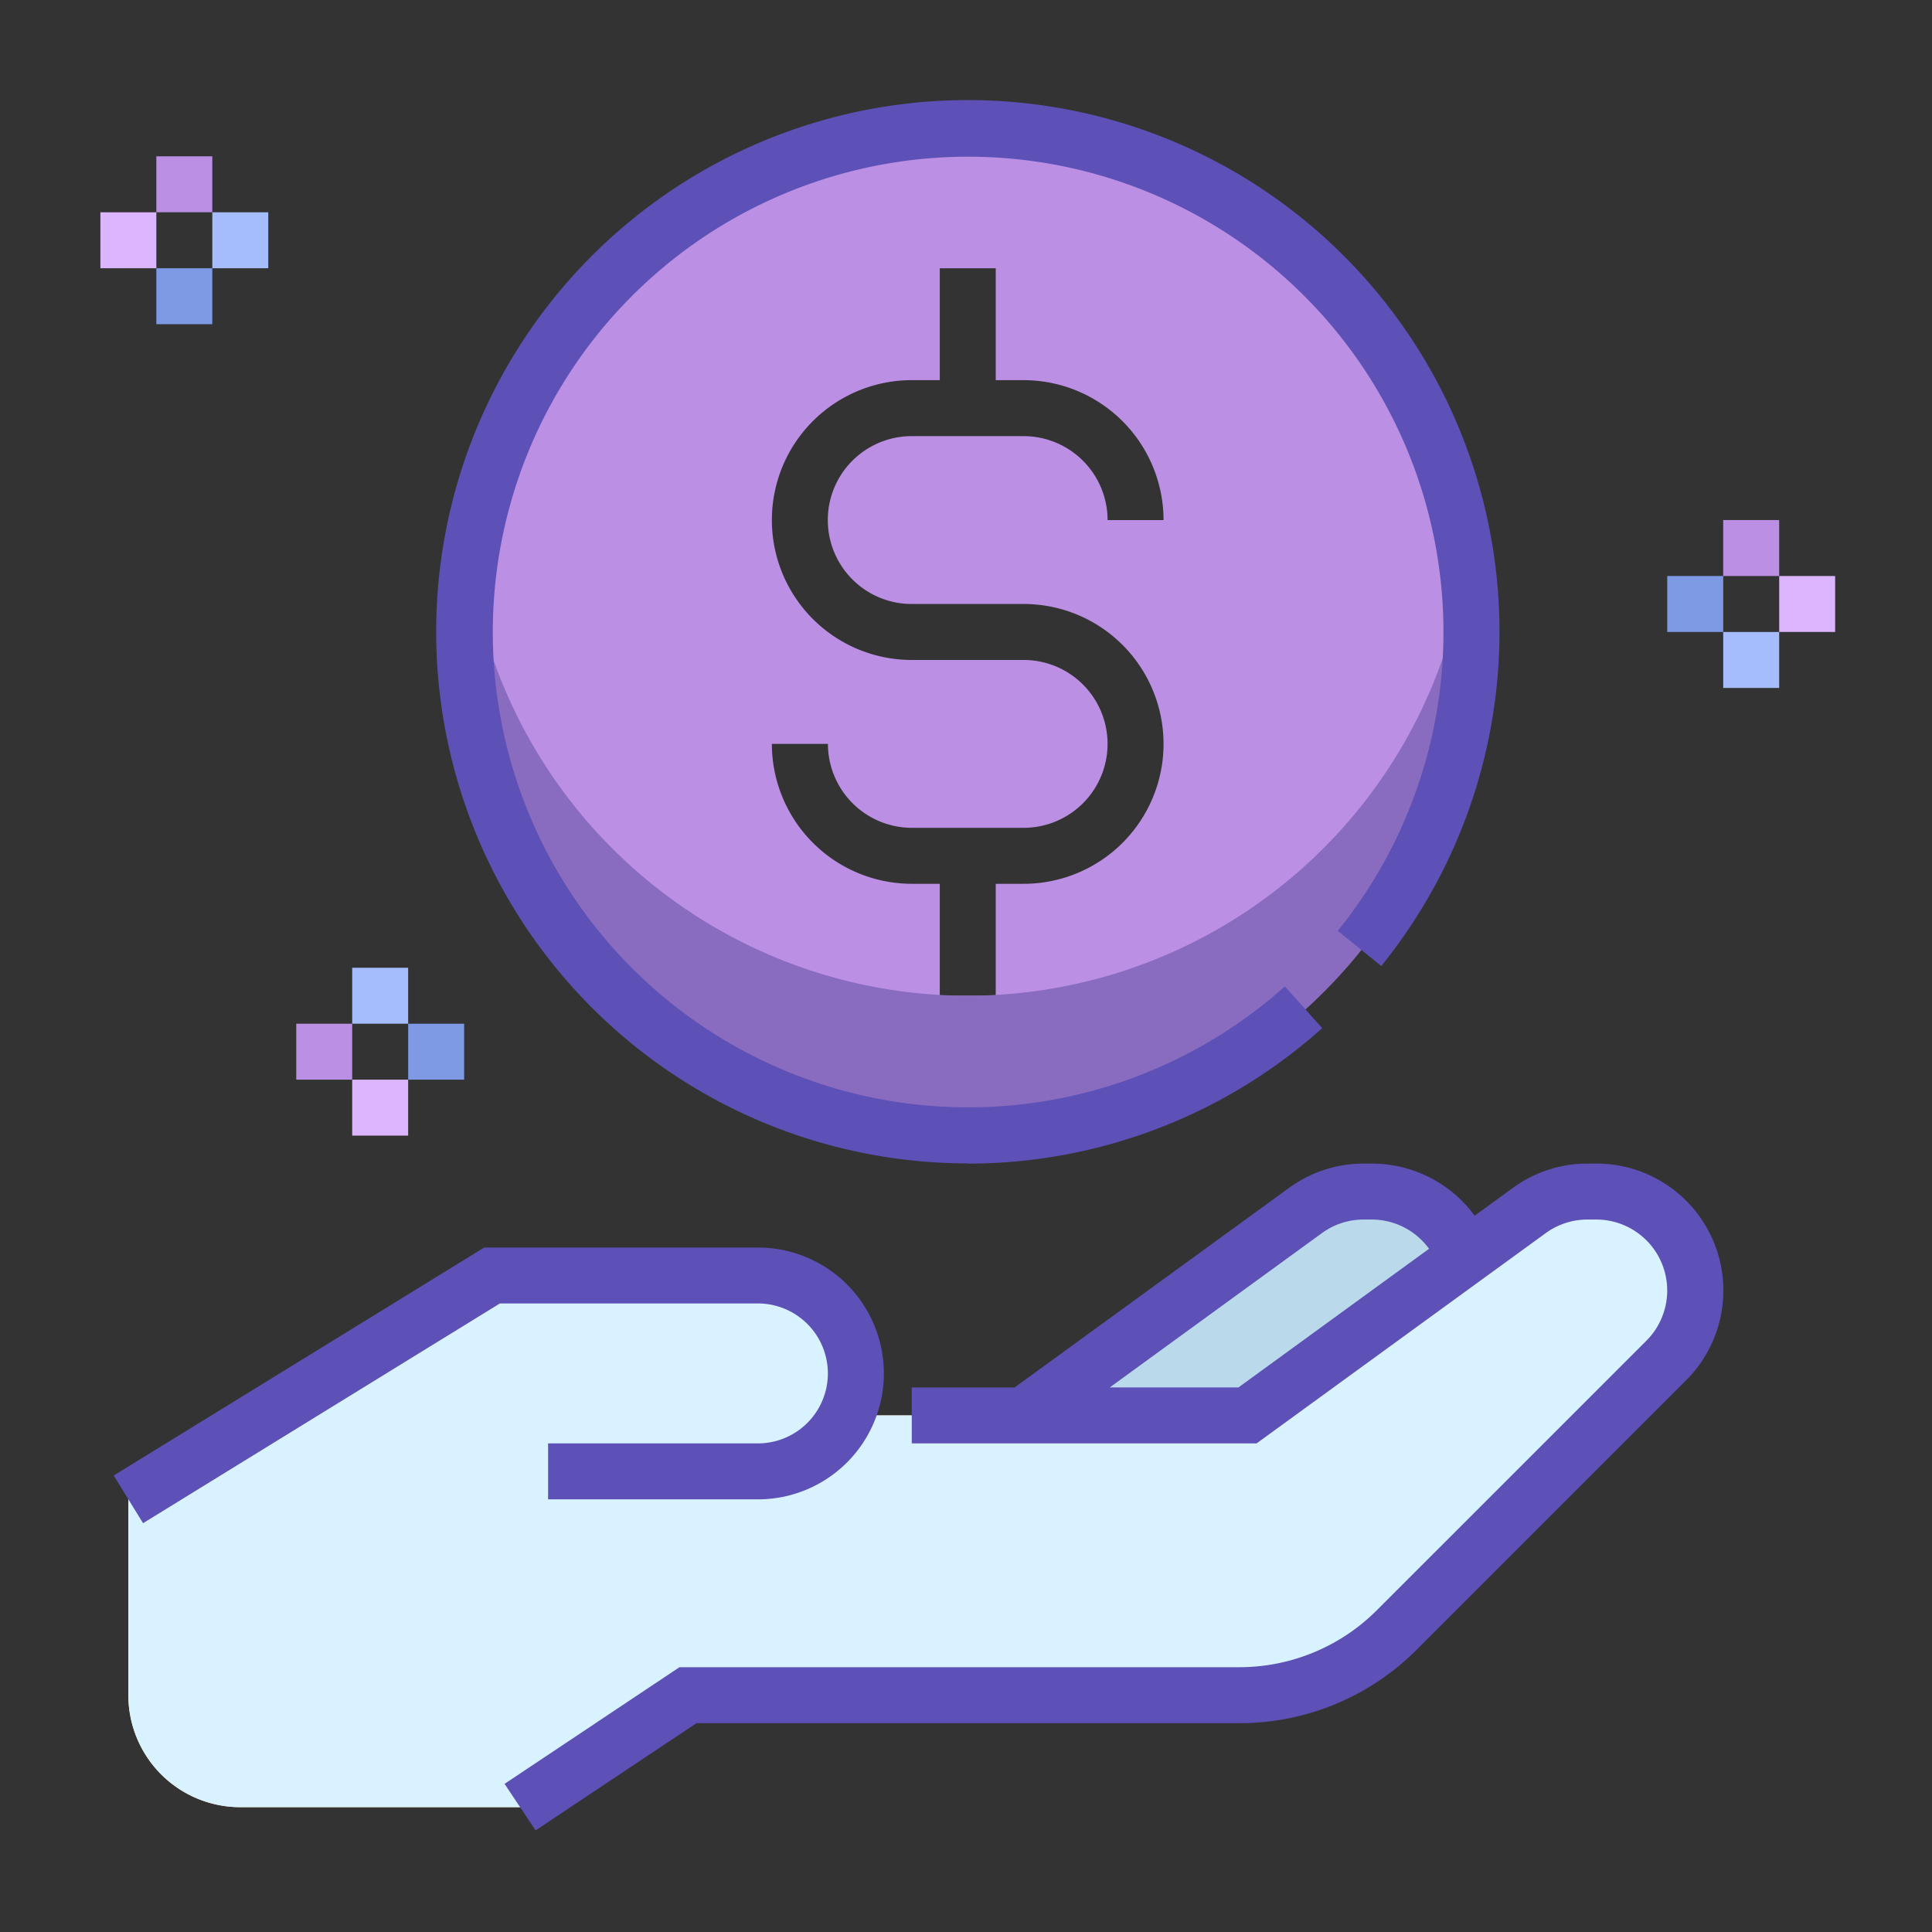
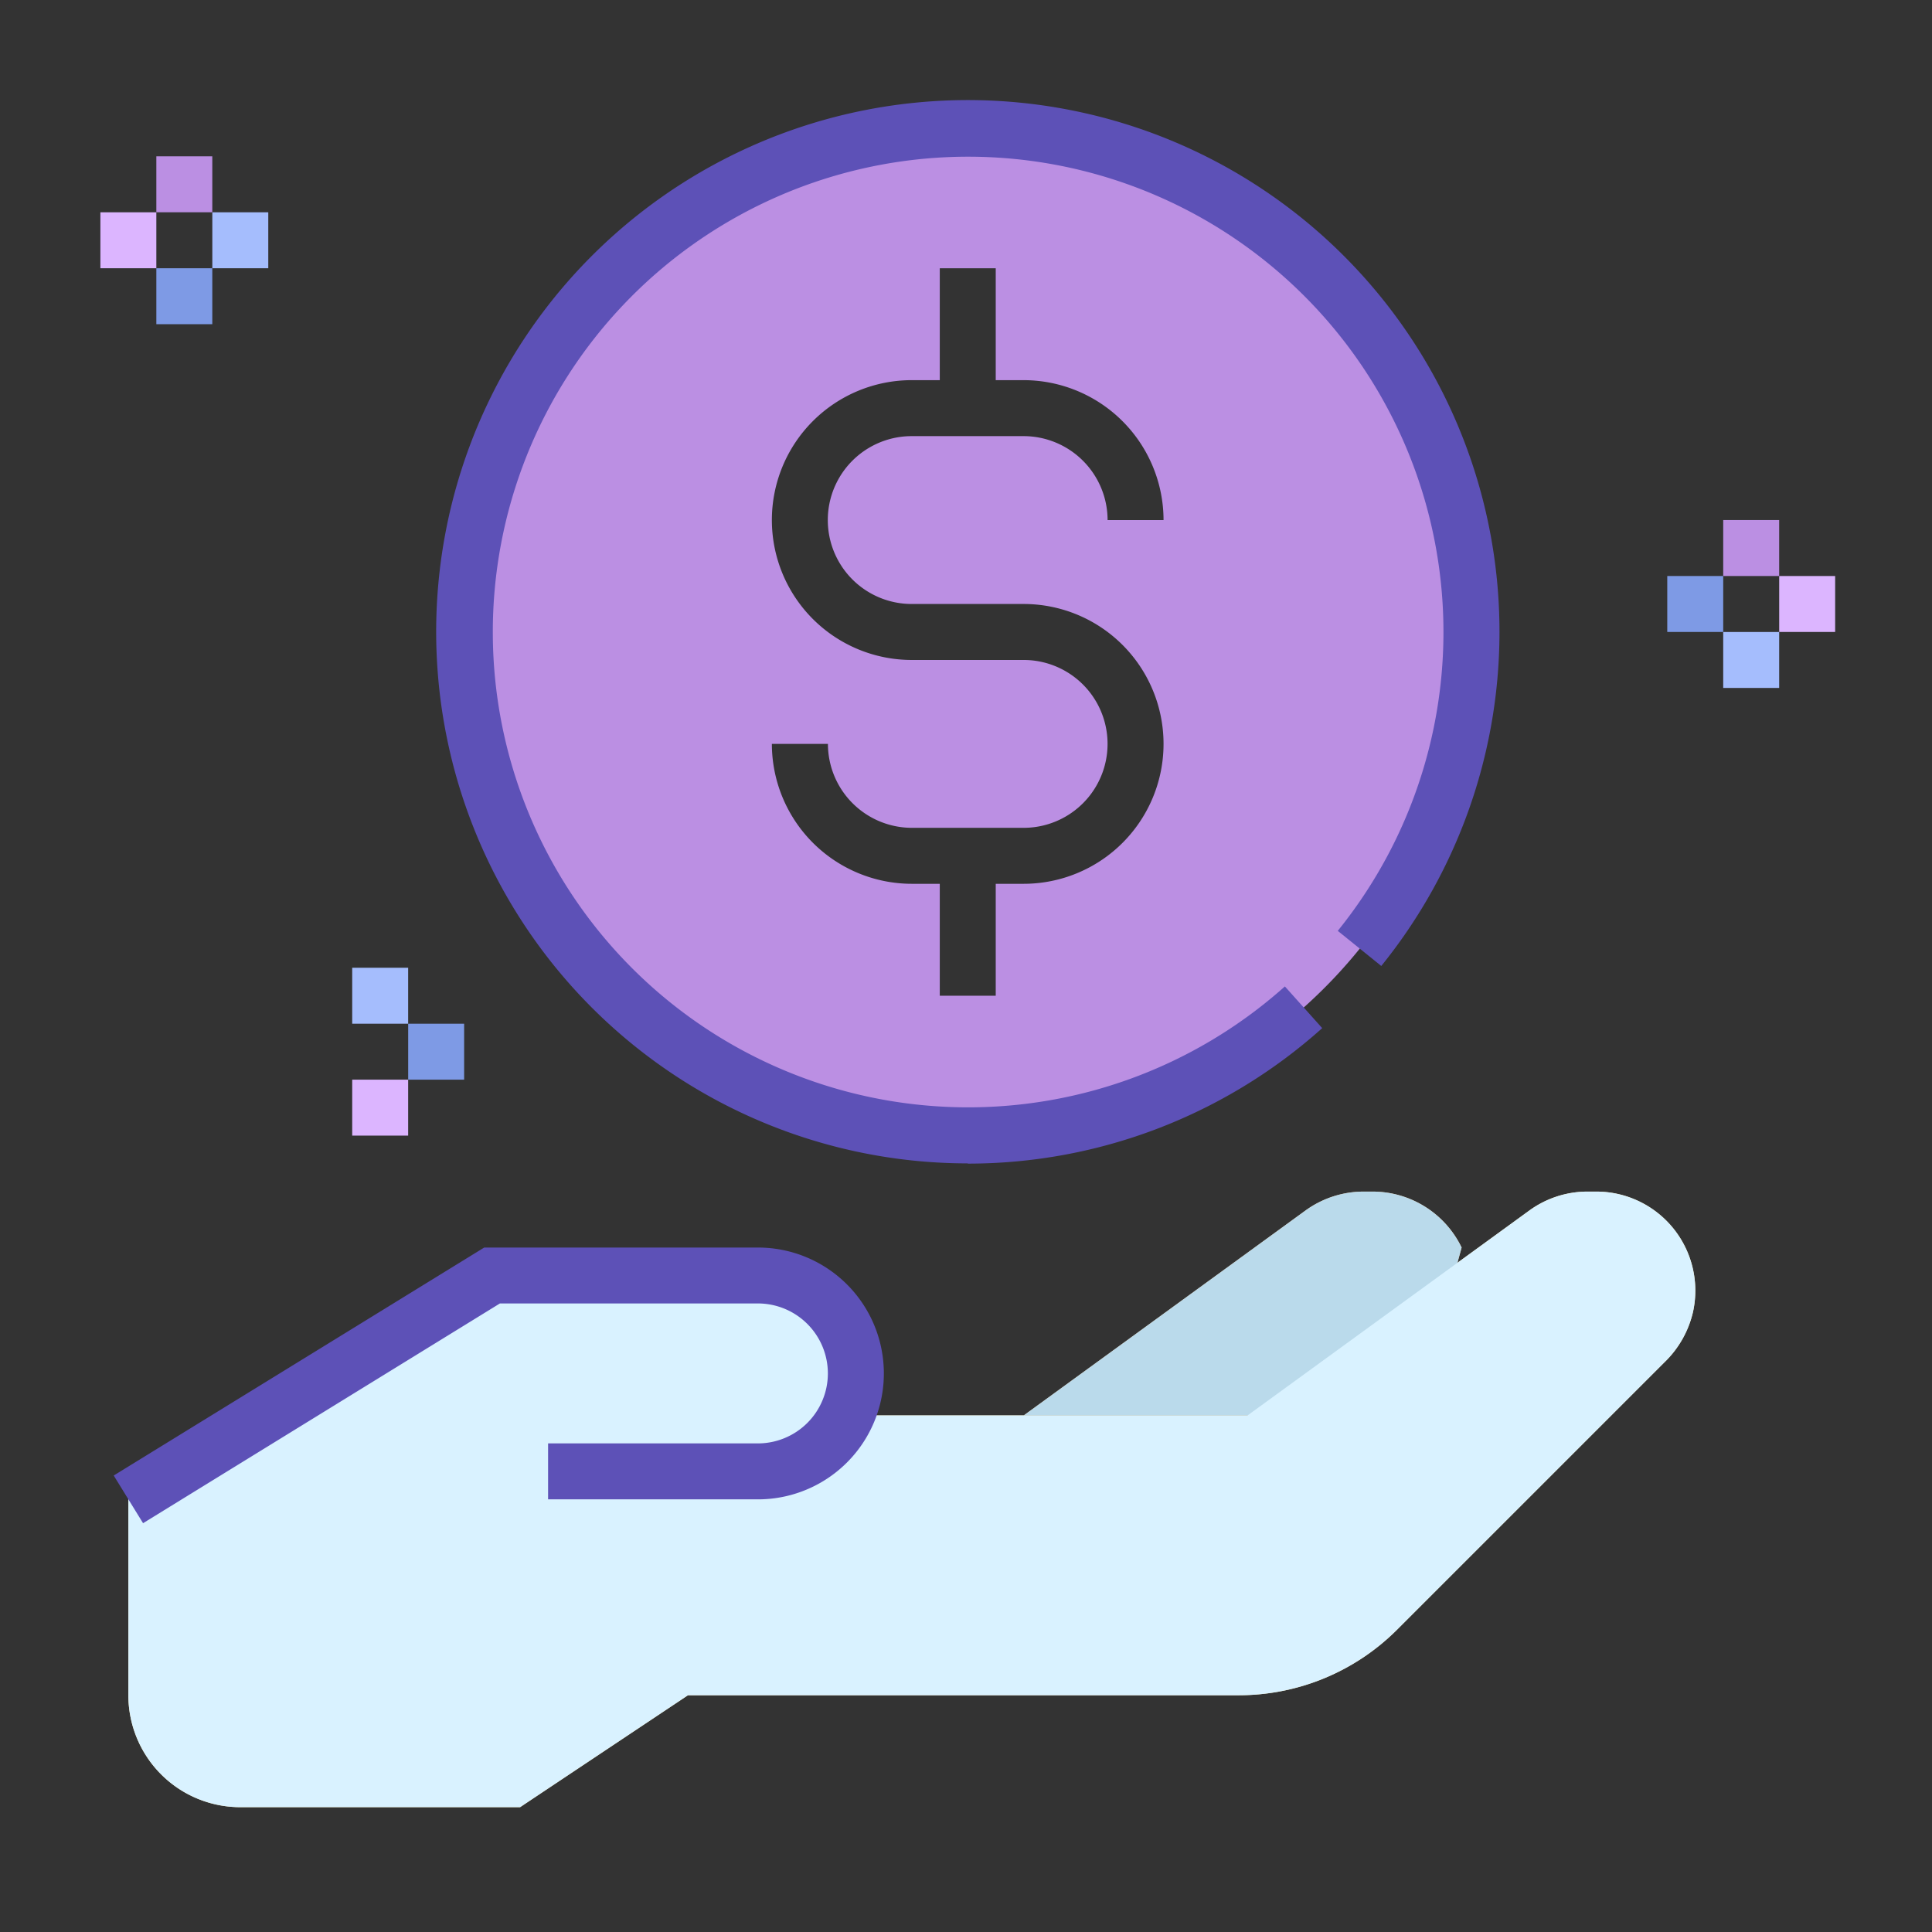
<svg xmlns="http://www.w3.org/2000/svg" width="77" height="77" viewBox="0 0 77 77">
  <rect x="0" y="0" width="77" height="77" fill="#333333" stroke="none" />
  <g transform="translate(-359 -791)">
    <rect width="77" height="77" transform="translate(359 791)" fill="none" />
    <g transform="translate(363.001 795)">
      <path d="M277.9,312.672h-.35a3.95,3.95,0,0,0-2.32.754L264,321.593h15.612l1.84-6.691A3.943,3.943,0,0,0,277.9,312.672Z" transform="translate(-227.2 -269.181)" fill="#eabd8c" />
      <path d="M66.505,312.672h-.35a3.95,3.95,0,0,0-2.319.754l-11.23,8.167h-16a3.807,3.807,0,0,0,.359-2.148,4.084,4.084,0,0,0-4.113-3.428H22.5L8,324.939v7.806a4.461,4.461,0,0,0,4.461,4.461H23.612l6.691-4.461H52.256a8.922,8.922,0,0,0,6.308-2.613l10.657-10.657a4.054,4.054,0,0,0,1.136-2A3.947,3.947,0,0,0,66.505,312.672Z" transform="translate(-6.885 -269.181)" fill="#f9e0a6" />
      <g transform="translate(36.8 43.491)">
        <path d="M277.9,312.672h-.35a3.95,3.95,0,0,0-2.32.754L264,321.593h15.612l1.84-6.691A3.943,3.943,0,0,0,277.9,312.672Z" transform="translate(-264 -312.672)" fill="#badaeb" />
      </g>
      <g transform="translate(1.115 43.491)">
        <path d="M66.505,312.672h-.35a3.95,3.95,0,0,0-2.319.754l-11.23,8.167h-16a3.807,3.807,0,0,0,.359-2.148,4.084,4.084,0,0,0-4.113-3.428H22.5L8,324.939v7.806a4.461,4.461,0,0,0,4.461,4.461H23.612l6.691-4.461H52.256a8.922,8.922,0,0,0,6.308-2.613l10.657-10.657a4.054,4.054,0,0,0,1.136-2A3.947,3.947,0,0,0,66.505,312.672Z" transform="translate(-8 -312.672)" fill="#d9f2ff" />
      </g>
      <path d="M20.072,40.145A20.066,20.066,0,0,1,5.879,5.879,20.078,20.078,0,1,1,20.072,40.145ZM12.266,24.533a5.582,5.582,0,0,0,5.576,5.576h1.116v4.46h2.23v-4.46H22.3a5.576,5.576,0,1,0,0-11.152h-4.46a3.345,3.345,0,1,1,0-6.69H22.3a3.35,3.35,0,0,1,3.346,3.346h2.23A5.583,5.583,0,0,0,22.3,10.036H21.188V5.576h-2.23v4.46H17.842a5.576,5.576,0,0,0,0,11.152H22.3a3.345,3.345,0,1,1,0,6.69h-4.46A3.35,3.35,0,0,1,14.5,24.533Z" transform="translate(14.496 1.115)" fill="#bb8fe3" />
-       <path d="M124.073,149.957a20.059,20.059,0,0,1-19.856-17.285,20.073,20.073,0,1,0,39.713,0A20.059,20.059,0,0,1,124.073,149.957Z" transform="translate(-89.503 -114.272)" fill="#896cbf" />
-       <path d="M159.073,304.672h-.351a5.022,5.022,0,0,0-2.974.968l-1.524,1.108a5.083,5.083,0,0,0-4.071-2.076H149.8a5.022,5.022,0,0,0-2.974.968l-10.937,7.953h-4.1v2.23h13.744l11.523-8.38a2.814,2.814,0,0,1,1.663-.541h.351a2.828,2.828,0,0,1,2,4.827l-10.73,10.729a7.754,7.754,0,0,1-5.519,2.286H122.532l-6.972,4.648,1.237,1.856,6.411-4.273h21.616a9.966,9.966,0,0,0,7.1-2.94l10.73-10.729a5.058,5.058,0,0,0-3.576-8.635Zm-14.263,8.921h-5.13l8.456-6.15a2.814,2.814,0,0,1,1.663-.541h.351a2.826,2.826,0,0,1,2.256,1.165Z" transform="translate(-99.452 -262.297)" fill="#5d50b6" />
      <path d="M32.271,333.69a2.791,2.791,0,0,1-2.788,2.788H21.12v2.23h8.364a5.018,5.018,0,1,0,0-10.036H18.574L3.808,337.758l1.17,1.9L19.2,330.9H29.483A2.791,2.791,0,0,1,32.271,333.69Z" transform="translate(-3.277 -282.951)" fill="#5d51b7" />
      <rect width="2.23" height="2.23" transform="translate(10.036 34.57)" fill="#a5bdfd" />
      <rect width="2.23" height="2.23" transform="translate(10.036 39.03)" fill="#dcb5ff" />
      <rect width="2.23" height="2.23" transform="translate(12.267 36.8)" fill="#7e9ae5" />
-       <rect width="2.23" height="2.23" transform="translate(7.806 36.8)" fill="#bb8fe3" />
      <rect width="2.23" height="2.23" transform="translate(2.23 2.23)" fill="#bb8fe3" />
      <rect width="2.23" height="2.23" transform="translate(2.23 6.691)" fill="#7e9ae5" />
      <rect width="2.23" height="2.23" transform="translate(4.461 4.461)" fill="#a5bdfd" />
      <rect width="2.23" height="2.23" transform="translate(0 4.461)" fill="#dcb5ff" />
      <rect width="2.23" height="2.23" transform="translate(64.678 16.727)" fill="#bb8fe3" />
      <rect width="2.23" height="2.23" transform="translate(64.678 21.188)" fill="#a5bdfd" />
      <rect width="2.23" height="2.23" transform="translate(66.909 18.957)" fill="#dcb5ff" />
      <rect width="2.23" height="2.23" transform="translate(62.448 18.957)" fill="#7e9ae5" />
      <path d="M117.188,43.048a21.15,21.15,0,0,0,14.126-5.4l-1.488-1.662a18.944,18.944,0,1,1,2.108-2.215l1.734,1.4a21.189,21.189,0,1,0-16.48,7.868Z" transform="translate(-82.618 -0.672)" fill="#5d51b7" />
    </g>
  </g>
</svg>